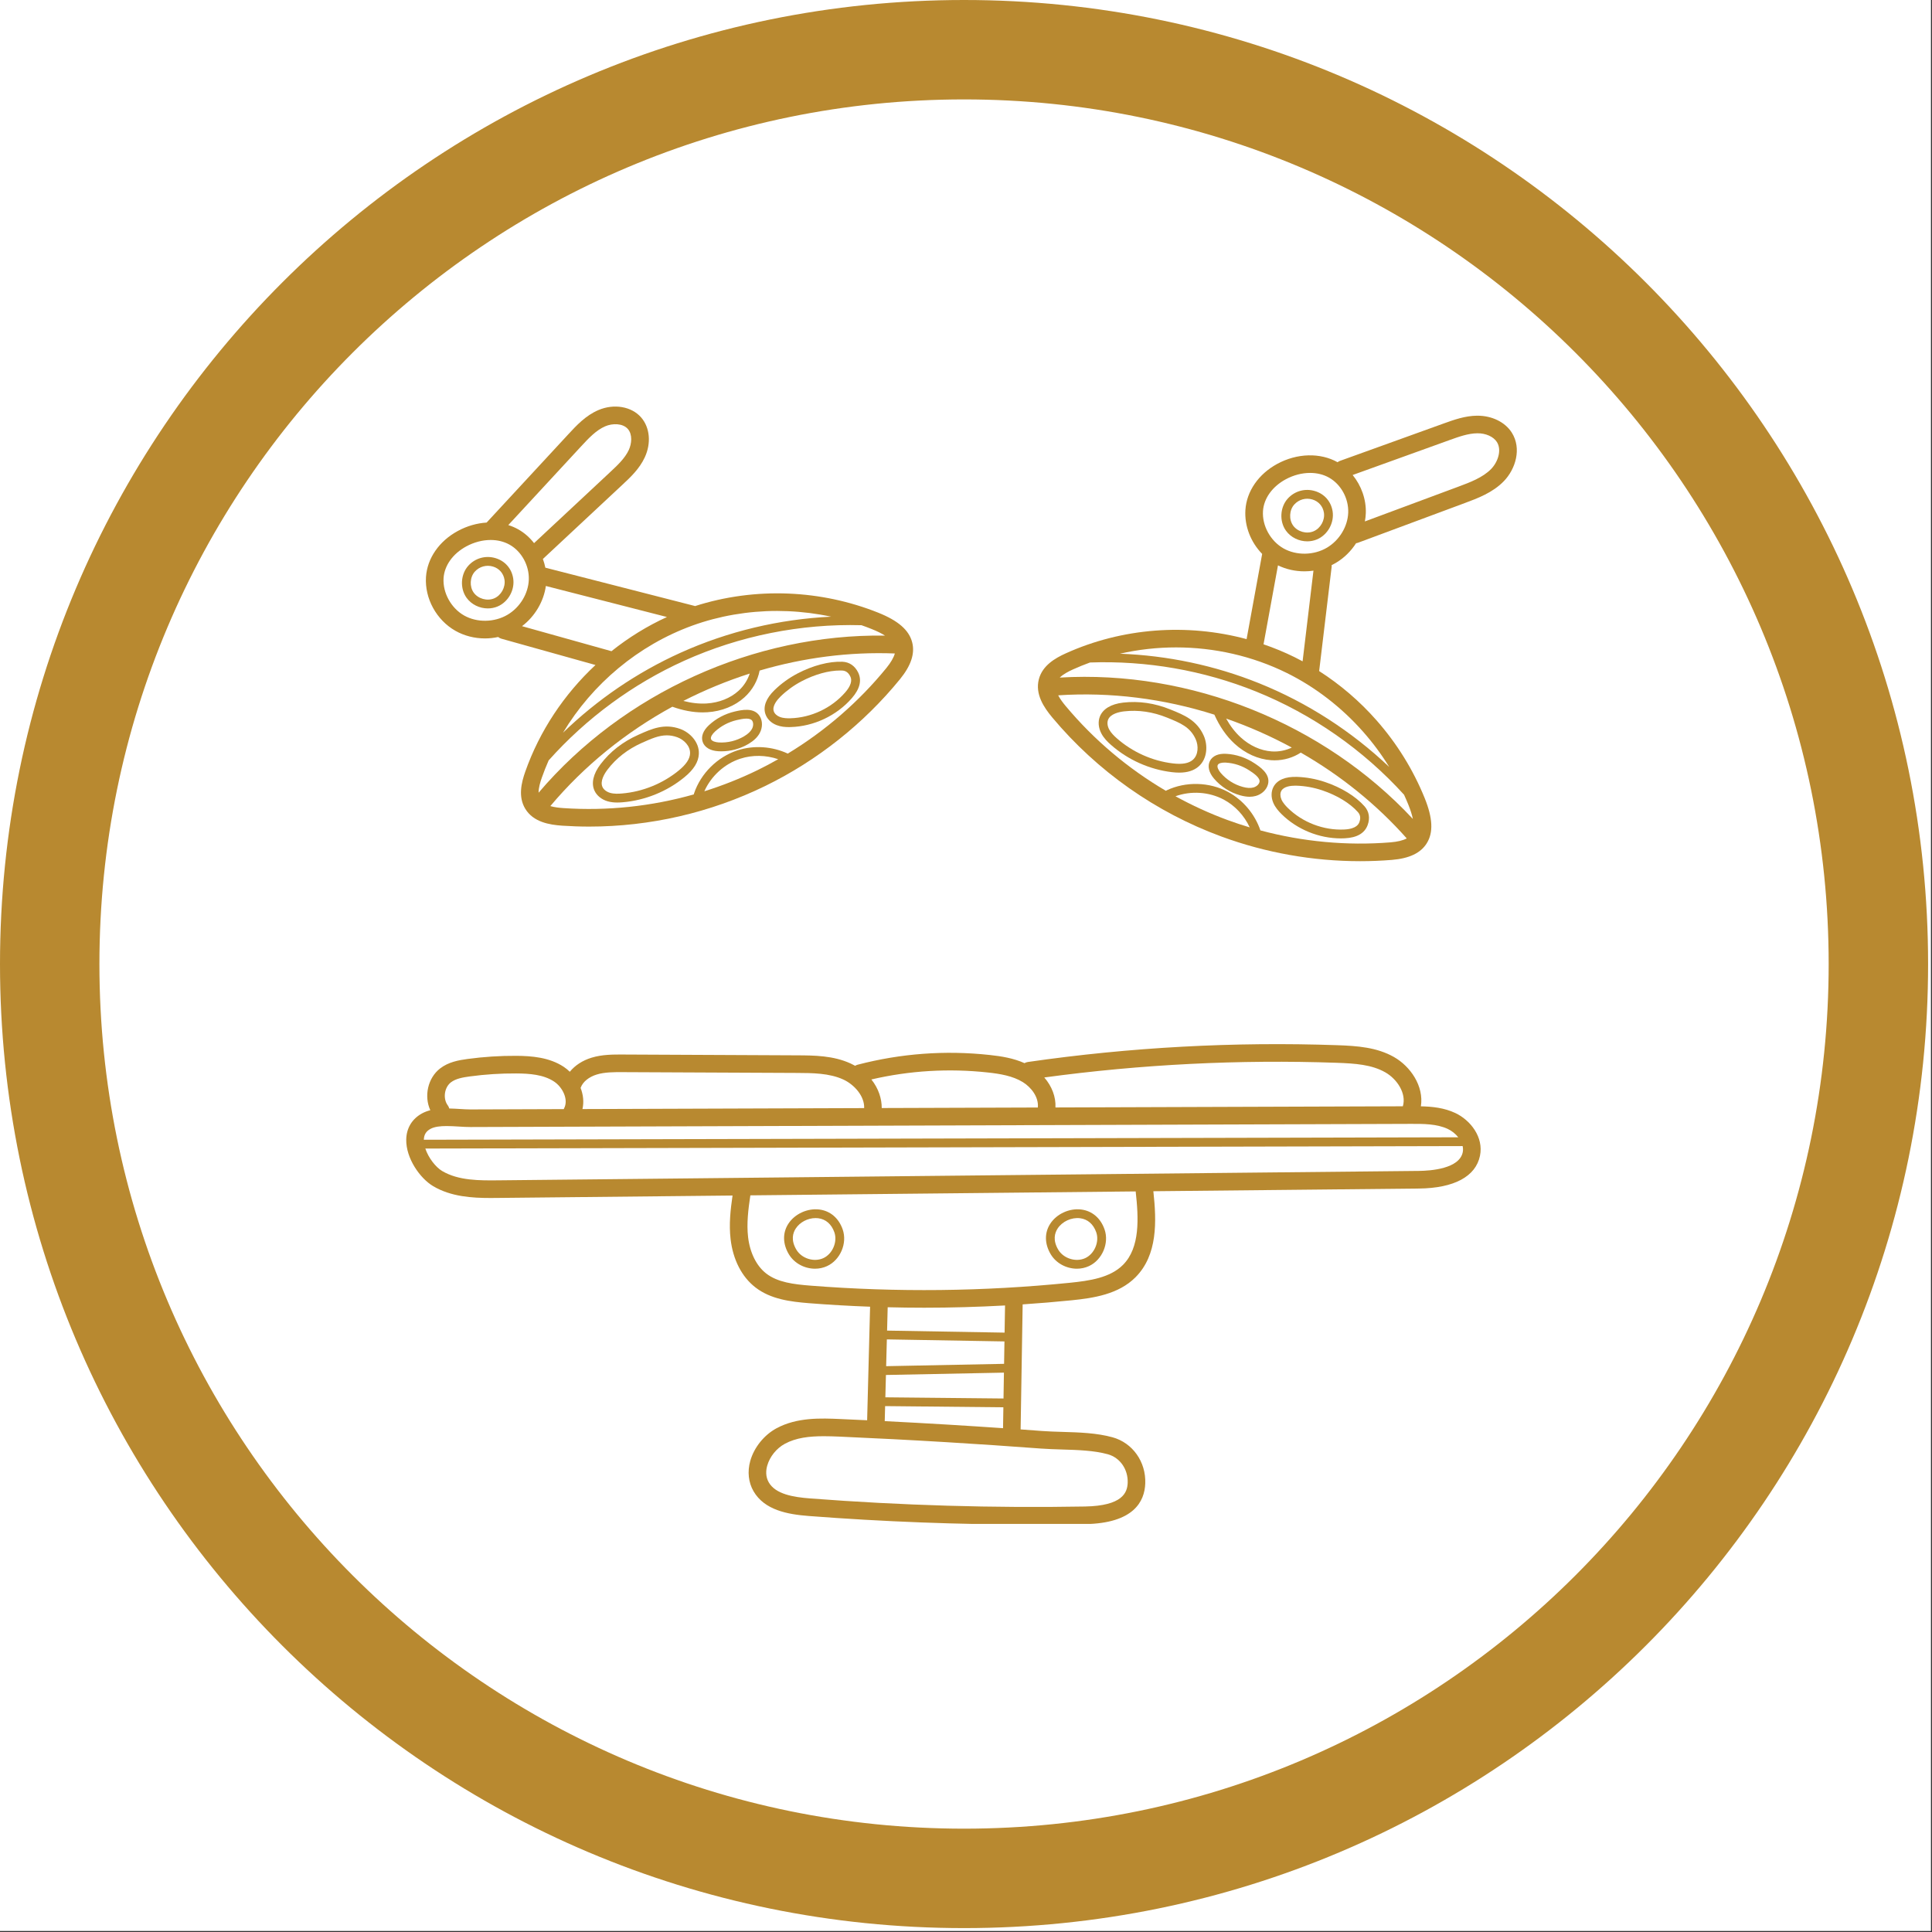
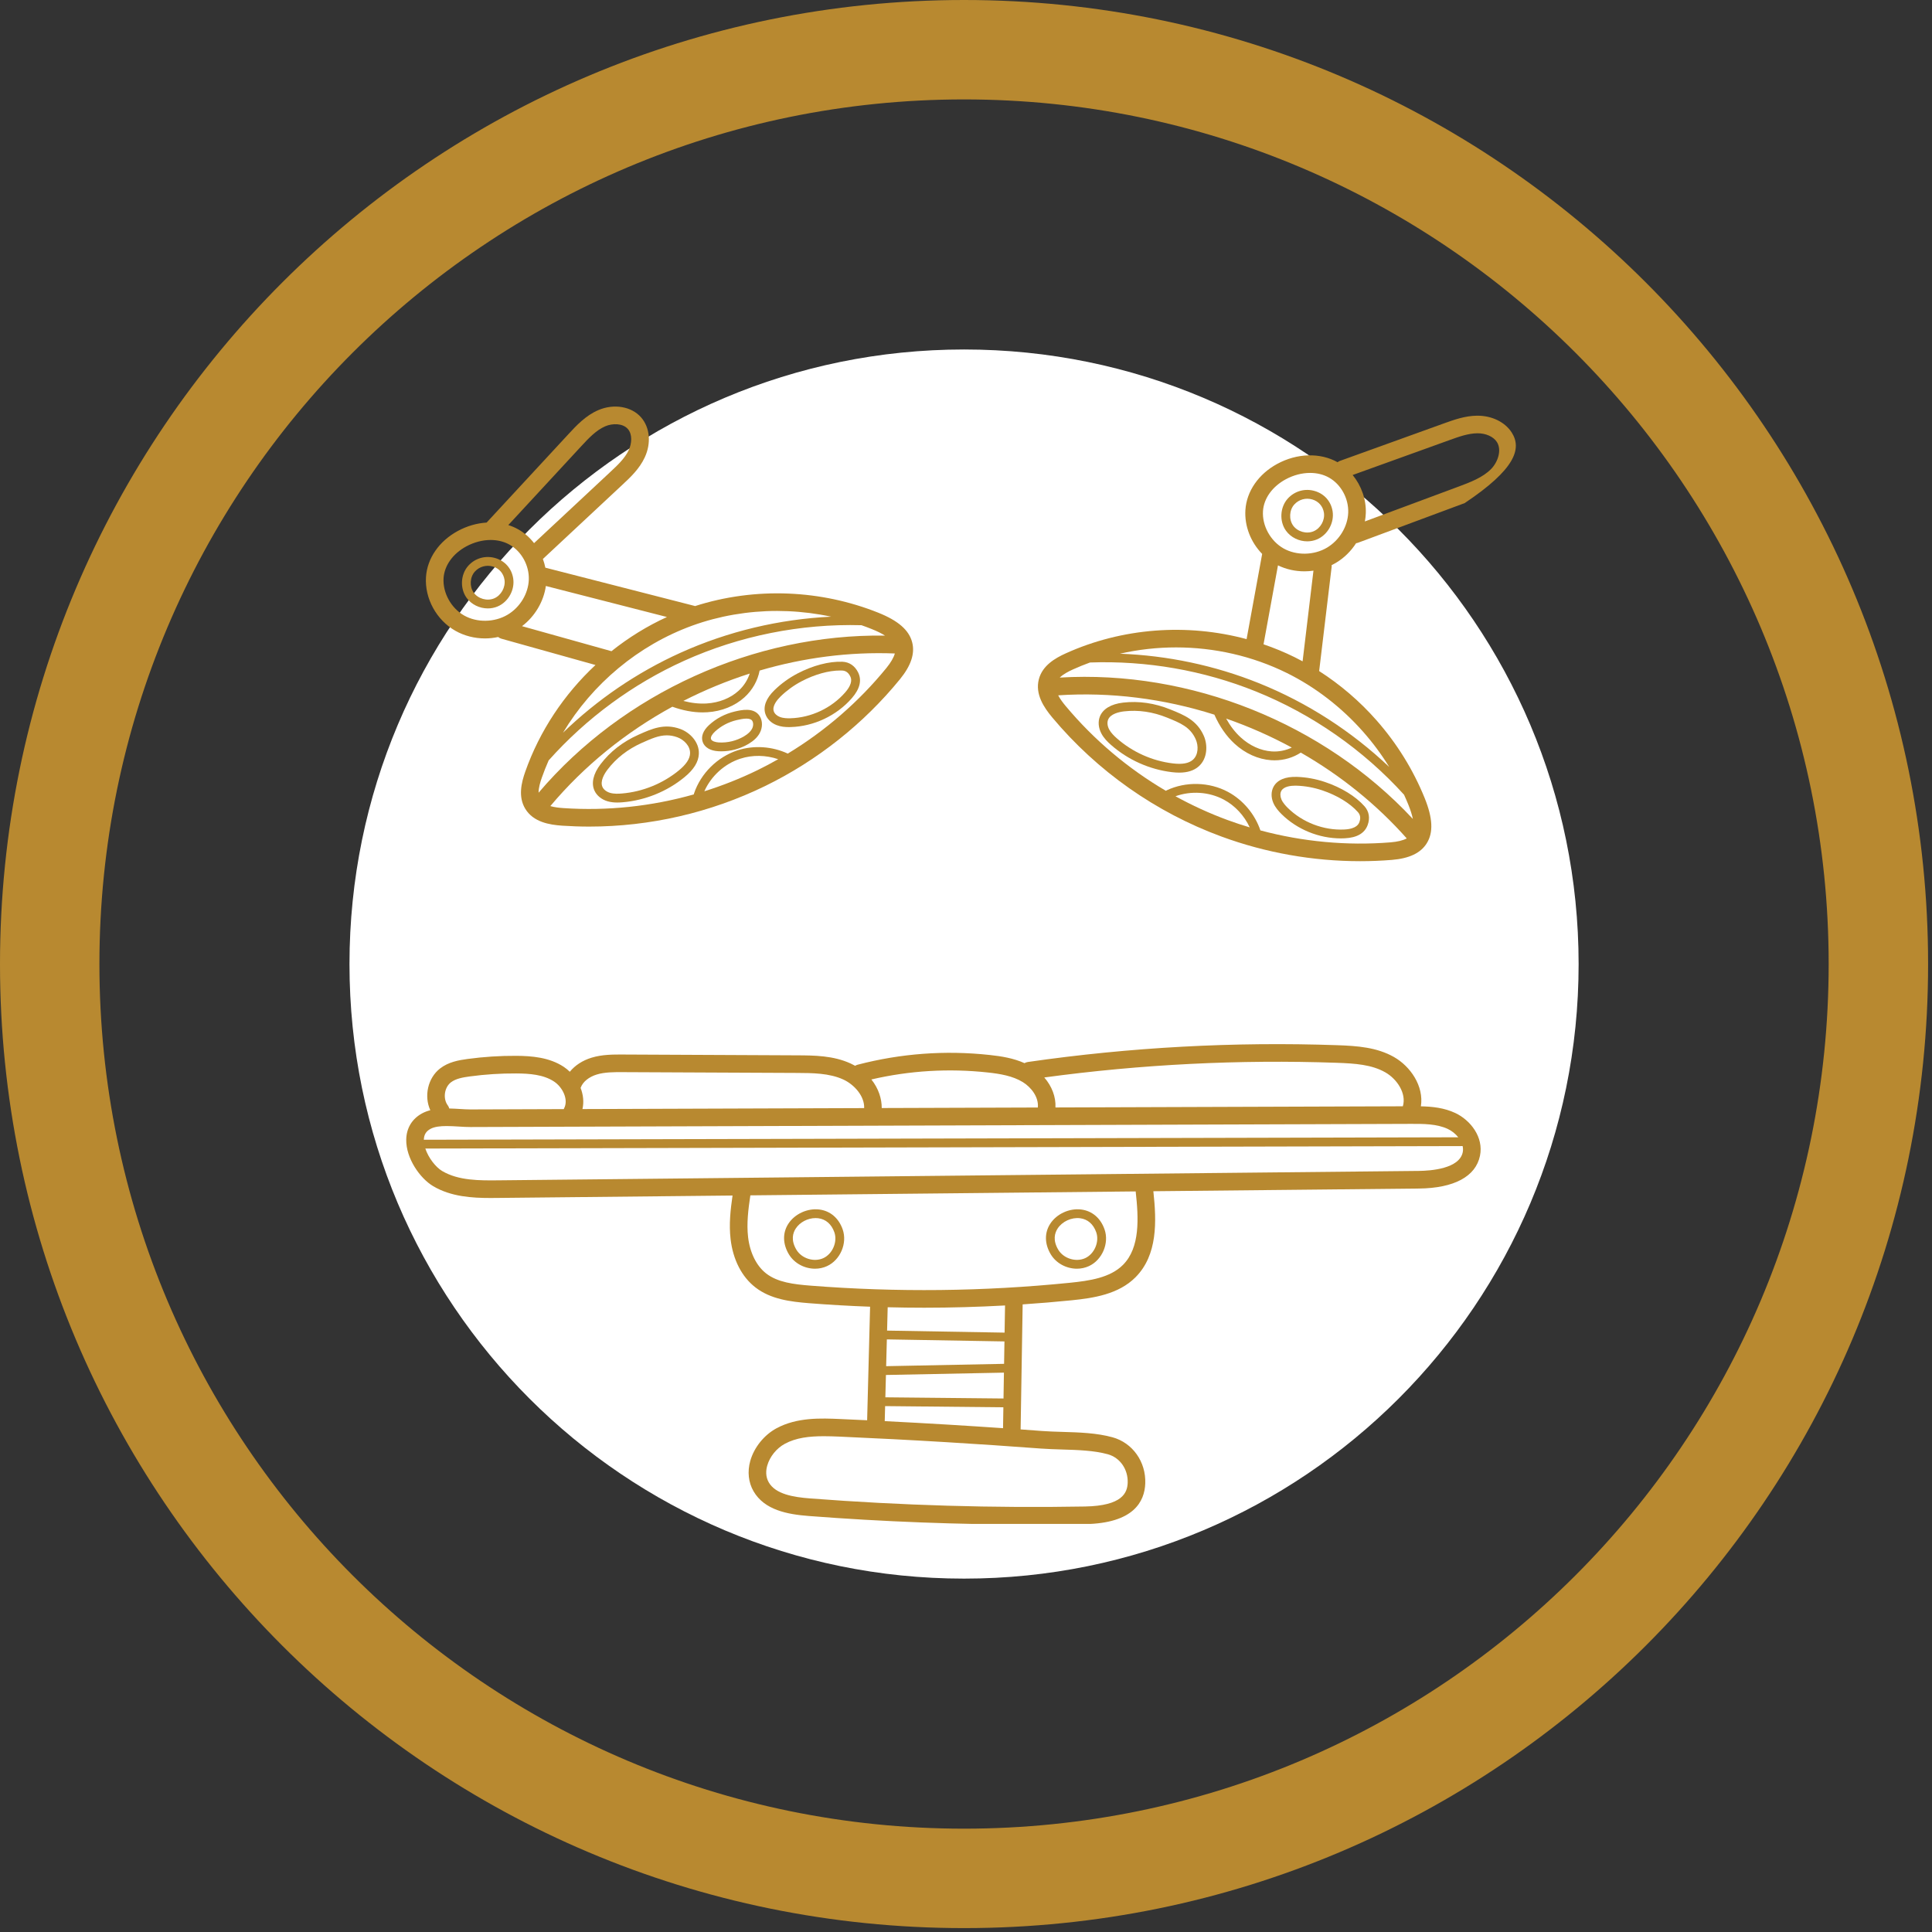
<svg xmlns="http://www.w3.org/2000/svg" width="617" zoomAndPan="magnify" viewBox="0 0 462.75 462.75" height="617" preserveAspectRatio="xMidYMid meet" version="1.0">
  <rect x="0" y="0" width="462.75" height="462.75" fill="#333333" stroke="none" />
  <defs>
    <clipPath id="acae7aff09">
-       <path d="M 0 0 L 462.5 0 L 462.5 462.5 L 0 462.5 Z M 0 0 " clip-rule="nonzero" />
-     </clipPath>
+       </clipPath>
    <clipPath id="7a8e24ac66">
      <path d="M 83.707 83.707 L 378.109 83.707 L 378.109 378.109 L 83.707 378.109 Z M 83.707 83.707 " clip-rule="nonzero" />
    </clipPath>
    <clipPath id="8b12fef6ce">
      <path d="M 230.91 83.707 C 149.613 83.707 83.707 149.613 83.707 230.91 C 83.707 312.207 149.613 378.109 230.91 378.109 C 312.207 378.109 378.109 312.207 378.109 230.91 C 378.109 149.613 312.207 83.707 230.91 83.707 Z M 230.91 83.707 " clip-rule="nonzero" />
    </clipPath>
    <clipPath id="07264d32a1">
      <path d="M 97.148 250 L 355 250 L 355 365 L 97.148 365 Z M 97.148 250 " clip-rule="nonzero" />
    </clipPath>
  </defs>
  <g clip-path="url(#acae7aff09)">
    <path fill="#ffffff" d="M 0 0 L 462.5 0 L 462.5 462.5 L 0 462.5 Z M 0 0 " fill-opacity="1" fill-rule="nonzero" />
  </g>
  <path fill="#b88930" d="M 230.906 0 C 103.383 0 0 103.383 0 230.906 C 0 358.434 103.383 461.816 230.906 461.816 C 358.434 461.816 461.816 358.434 461.816 230.906 C 461.816 103.383 358.434 0 230.906 0 Z M 230.906 438 C 116.539 438 23.812 345.277 23.812 230.906 C 23.812 116.539 116.539 23.812 230.906 23.812 C 345.277 23.812 438 116.539 438 230.906 C 438 345.277 345.277 438 230.906 438 Z M 230.906 438 " fill-opacity="1" fill-rule="nonzero" />
  <path fill="#b88930" d="M 263.414 229.727 C 284.711 206.793 307.043 184.668 330.133 163.637 C 334.387 159.766 334.75 153.207 330.914 148.914 L 312.48 128.297 C 308.574 123.93 301.867 123.617 297.551 127.559 C 274.52 148.539 252.227 170.57 230.895 193.371 C 209.723 169.316 188.812 144.805 168.461 120.156 C 164.77 115.695 158.188 115.043 153.715 118.711 L 132.359 136.219 C 127.863 139.895 127.211 146.539 130.898 151.012 C 152.82 177.562 175.383 203.973 198.219 229.812 C 173.391 258.688 149.77 289.016 127.863 320.195 C 124.496 324.984 125.656 331.59 130.477 334.918 L 153.219 350.582 C 157.98 353.863 164.469 352.656 167.785 347.93 C 187.535 319.836 208.723 292.453 230.969 266.273 C 252.961 290.379 275.461 314.277 298.168 337.609 C 302.219 341.77 308.887 341.84 313.035 337.777 L 332.762 318.461 C 336.898 314.41 336.969 307.789 332.93 303.641 C 309.418 279.465 286.133 254.699 263.414 229.727 Z M 263.414 229.727 " fill-opacity="1" fill-rule="nonzero" />
  <g clip-path="url(#7a8e24ac66)">
    <g clip-path="url(#8b12fef6ce)">
      <path fill="#ffffff" d="M 83.707 83.707 L 378.109 83.707 L 378.109 378.109 L 83.707 378.109 Z M 83.707 83.707 " fill-opacity="1" fill-rule="nonzero" />
    </g>
  </g>
  <g clip-path="url(#07264d32a1)">
    <path fill="#b88930" d="M 348.578 266.59 C 345.898 265.328 343.035 265.043 340.328 264.984 C 341.094 260.109 337.781 255.387 333.883 253.176 C 329.797 250.855 325.137 250.512 320.324 250.344 C 295.605 249.48 270.656 250.832 246.176 254.367 C 245.891 254.41 245.625 254.504 245.391 254.645 C 242.723 253.445 239.832 252.984 237.055 252.688 C 226.41 251.531 215.758 252.316 205.398 255.023 C 205.188 255.074 205 255.172 204.824 255.277 C 204.488 255.09 204.137 254.91 203.77 254.742 C 199.594 252.812 194.984 252.793 190.914 252.773 L 149.238 252.578 C 146.895 252.57 144.234 252.555 141.68 253.34 C 139.516 254.004 137.715 255.184 136.48 256.707 C 136.031 256.27 135.547 255.875 135.047 255.539 C 131.59 253.246 127.352 252.914 123.664 252.891 C 119.77 252.867 115.832 253.121 111.973 253.645 C 109.844 253.934 107.406 254.371 105.414 255.914 C 102.449 258.207 101.527 262.566 103.066 265.918 C 102.367 266.098 101.691 266.352 101.059 266.695 C 98.68 268.004 97.344 270.227 97.301 272.953 C 97.227 277.441 100.598 282.242 103.766 284.117 C 108.051 286.652 113.105 286.941 117.5 286.941 C 118.164 286.941 118.816 286.934 119.449 286.926 L 175.457 286.352 C 174.965 289.742 174.578 293.227 174.988 296.781 C 175.562 301.723 177.672 305.836 180.938 308.359 C 184.605 311.199 189.301 311.781 193.797 312.141 C 198.652 312.523 203.523 312.801 208.402 312.98 L 207.695 340.18 C 205.555 340.078 203.422 339.98 201.289 339.887 C 196.668 339.684 190.914 339.434 185.977 342.105 C 183.012 343.711 180.609 346.699 179.707 349.902 C 178.98 352.477 179.258 355.059 180.484 357.18 C 183.117 361.711 188.648 362.719 193.715 363.109 C 211.531 364.477 229.574 365.164 247.508 365.164 C 251.652 365.164 255.797 365.125 259.93 365.055 C 271.531 364.844 274.156 359.641 274.312 355.312 C 274.504 350.129 271.281 345.586 266.473 344.258 C 262.676 343.211 258.512 343.086 254.48 342.965 C 252.781 342.914 251.176 342.867 249.645 342.754 C 247.918 342.621 246.188 342.496 244.457 342.371 L 244.945 312.426 C 248.859 312.164 252.766 311.84 256.66 311.445 C 261.938 310.914 267.91 310.004 271.961 305.945 C 277.309 300.582 277.031 292.539 276.25 285.324 L 339.871 284.676 C 348.277 284.586 353.465 281.801 354.484 276.824 C 355.398 272.367 352.203 268.301 348.578 266.59 Z M 320.176 254.559 C 324.609 254.715 328.543 254.992 331.801 256.844 C 334.621 258.445 336.922 261.895 336.008 264.977 L 252.801 265.258 C 252.93 262.73 251.941 260.16 250.125 258.074 C 273.285 254.926 296.832 253.742 320.176 254.559 Z M 236.602 256.879 C 239.523 257.195 242.566 257.695 244.992 259.191 C 246.945 260.398 248.812 262.727 248.586 265.219 C 248.586 265.234 248.59 265.25 248.586 265.27 L 211.191 265.395 C 211.211 263.223 210.449 260.73 208.711 258.551 C 217.867 256.426 227.234 255.863 236.602 256.879 Z M 139.113 260.461 C 139.629 259.098 141.055 257.945 142.922 257.371 C 144.859 256.777 147.074 256.789 149.219 256.797 L 190.902 256.988 C 194.535 257.004 198.66 257.023 202 258.57 C 204.578 259.758 207.09 262.504 206.984 265.41 L 139.508 265.641 C 139.902 263.941 139.691 262.184 139.059 260.566 C 139.074 260.531 139.098 260.5 139.113 260.461 Z M 107.996 259.246 C 109.164 258.344 110.879 258.047 112.535 257.824 C 116.203 257.328 119.953 257.086 123.641 257.109 C 126.859 257.129 130.191 257.379 132.715 259.055 C 134.75 260.406 136.234 263.375 135.105 265.48 C 135.074 265.535 135.059 265.598 135.035 265.652 L 112.652 265.73 C 111.949 265.73 111.09 265.68 110.195 265.625 C 109.352 265.574 108.484 265.523 107.605 265.504 C 107.539 265.238 107.422 264.98 107.246 264.75 C 106.051 263.145 106.414 260.473 107.996 259.246 Z M 103.094 270.395 C 104.062 269.859 105.469 269.711 106.973 269.711 C 107.949 269.711 108.969 269.773 109.938 269.832 C 110.902 269.895 111.816 269.945 112.668 269.945 L 337.93 269.188 C 340.848 269.176 344.152 269.164 346.777 270.406 C 347.715 270.844 348.613 271.559 349.285 272.402 L 101.52 272.992 C 101.547 271.793 102.043 270.969 103.094 270.395 Z M 212.199 329.332 L 240.461 328.773 L 240.359 334.965 L 212.059 334.684 Z M 240.496 326.664 L 212.25 327.223 L 212.418 320.809 L 240.586 321.297 Z M 254.355 347.18 C 258.133 347.293 262.047 347.41 265.352 348.324 C 268.266 349.129 270.219 351.938 270.102 355.156 C 270.016 357.52 268.859 360.676 259.852 360.836 C 237.988 361.227 215.844 360.578 194.035 358.902 C 190.066 358.598 185.781 357.906 184.137 355.062 C 183.301 353.621 183.473 352.082 183.766 351.047 C 184.371 348.902 185.984 346.898 187.984 345.816 C 190.672 344.359 193.824 344 197.332 344 C 198.547 344 199.809 344.043 201.105 344.098 C 209.641 344.473 218.281 344.918 226.793 345.434 C 234.254 345.883 241.84 346.395 249.332 346.957 C 250.957 347.074 252.684 347.129 254.355 347.18 Z M 227.043 341.223 C 222.027 340.922 216.969 340.645 211.91 340.387 L 212.004 336.789 L 240.328 337.074 L 240.246 342.078 C 235.832 341.773 231.418 341.488 227.043 341.223 Z M 240.617 319.188 L 212.473 318.703 L 212.617 313.109 C 215.531 313.184 218.445 313.223 221.359 313.223 C 227.82 313.223 234.281 313.039 240.727 312.684 Z M 268.973 302.965 C 265.906 306.043 261 306.77 256.234 307.25 C 235.652 309.332 214.754 309.562 194.125 307.934 C 190.105 307.617 186.27 307.156 183.52 305.027 C 181.195 303.227 179.613 300.047 179.18 296.297 C 178.801 293.035 179.23 289.633 179.723 286.309 L 272.016 285.367 C 272.719 291.715 273.113 298.82 268.973 302.965 Z M 350.355 275.977 C 349.547 279.93 342.723 280.426 339.828 280.457 L 119.406 282.711 C 114.922 282.758 109.836 282.809 105.914 280.484 C 104.348 279.559 102.609 277.312 101.875 275.098 L 350.328 274.508 C 350.434 274.992 350.453 275.492 350.355 275.977 Z M 350.355 275.977 " fill-opacity="1" fill-rule="nonzero" />
  </g>
  <path fill="#b88930" d="M 109.086 151.094 C 111.234 152.309 113.691 152.914 116.164 152.914 C 117.223 152.914 118.281 152.797 119.316 152.574 C 119.535 152.754 119.793 152.895 120.082 152.977 L 142.629 159.281 C 135.117 166.289 129.254 175.055 125.812 184.824 C 124.887 187.445 124.051 190.828 125.816 193.727 C 127.75 196.906 131.562 197.555 134.668 197.766 C 136.824 197.91 138.98 197.984 141.137 197.984 C 155.703 197.984 170.152 194.66 183.285 188.258 C 195.711 182.195 206.871 173.348 215.566 162.676 C 218.223 159.41 219.176 156.52 218.48 153.84 C 217.723 150.914 215.133 148.656 210.332 146.742 C 203.516 144.02 196.289 142.484 188.859 142.172 C 181.25 141.855 173.559 142.891 166.48 145.168 C 166.441 145.156 166.41 145.137 166.371 145.129 L 130.621 135.969 C 130.477 135.262 130.281 134.562 130.031 133.887 L 149.051 116.133 C 150.977 114.34 153.156 112.305 154.43 109.555 C 156.012 106.164 155.672 102.402 153.562 99.98 C 151.27 97.348 147.059 96.625 143.324 98.223 C 140.273 99.527 138.055 101.926 136.102 104.039 L 116.555 125.164 C 114.23 125.312 111.863 125.98 109.66 127.176 C 105.172 129.605 102.324 133.73 102.031 138.211 C 101.703 143.34 104.535 148.516 109.086 151.094 Z M 125.031 149.98 C 128.105 147.652 130.219 144.094 130.746 140.355 L 159.746 147.785 C 154.988 149.961 150.527 152.723 146.457 155.973 Z M 181.434 184.469 C 177.312 186.477 173.055 188.16 168.703 189.527 C 170.32 185.891 173.516 182.961 177.301 181.727 C 180.234 180.77 183.477 180.848 186.395 181.844 C 184.766 182.77 183.113 183.648 181.434 184.469 Z M 188.691 180.5 C 184.961 178.766 180.562 178.449 176.648 179.723 C 171.832 181.293 167.84 185.254 166.23 190.059 C 166.203 190.129 166.188 190.203 166.18 190.277 C 156.07 193.137 145.5 194.27 134.953 193.555 C 133.992 193.492 132.84 193.371 131.816 193.074 C 139.945 183.391 149.945 175.336 161.043 169.273 C 163.539 170.172 165.973 170.633 168.305 170.633 C 168.684 170.633 169.059 170.621 169.434 170.594 C 172.863 170.375 176.02 169.102 178.32 167.012 C 180.234 165.277 181.5 162.996 181.941 160.613 C 192.438 157.531 203.398 156.09 214.332 156.52 C 214.051 157.523 213.371 158.688 212.297 160.012 C 205.719 168.086 197.656 175.066 188.691 180.5 Z M 163.676 167.883 C 168.785 165.277 174.109 163.078 179.574 161.332 C 179.074 162.867 178.152 164.32 176.902 165.453 C 174.957 167.223 172.254 168.301 169.297 168.492 C 167.5 168.605 165.617 168.398 163.676 167.883 Z M 211.98 152.238 C 180.645 151.797 149.316 165.977 129.004 189.867 C 128.992 188.695 129.387 187.367 129.789 186.227 C 130.277 184.836 130.824 183.477 131.414 182.129 C 140.418 172.035 151.551 163.828 163.879 158.262 C 177.145 152.281 191.797 149.352 206.34 149.75 C 207.156 150.035 207.965 150.336 208.77 150.66 C 210.059 151.172 211.129 151.699 211.98 152.238 Z M 186.141 146.332 C 186.988 146.332 187.836 146.352 188.688 146.387 C 192.203 146.535 195.676 146.977 199.07 147.707 C 186.656 148.297 174.34 151.23 163.012 156.34 C 152.617 161.031 143.043 167.562 134.848 175.5 C 141.895 163.773 152.914 154.523 165.867 149.828 C 172.215 147.527 179.172 146.332 186.141 146.332 Z M 139.195 106.902 C 140.945 105.012 142.762 103.051 144.984 102.098 C 146.691 101.367 149.16 101.348 150.383 102.75 C 151.531 104.07 151.305 106.281 150.609 107.777 C 149.676 109.781 147.895 111.445 146.172 113.051 L 127.918 130.09 C 126.875 128.754 125.594 127.609 124.121 126.785 C 123.371 126.363 122.574 126.023 121.746 125.766 Z M 106.242 138.48 C 106.438 135.461 108.465 132.617 111.672 130.879 C 113.562 129.855 115.594 129.336 117.523 129.336 C 119.156 129.336 120.719 129.711 122.055 130.461 C 124.926 132.074 126.777 135.441 126.66 138.836 C 126.543 142.18 124.547 145.477 121.574 147.238 C 118.441 149.098 114.254 149.172 111.164 147.422 C 108.039 145.652 106.02 141.977 106.242 138.48 Z M 106.242 138.48 " fill-opacity="1" fill-rule="nonzero" />
  <path fill="#b88930" d="M 162.941 174.602 C 159.117 173.215 156.137 174.547 152.98 175.961 L 152.867 176.012 C 149.164 177.668 146.125 180.039 143.832 183.059 C 142.074 185.375 141.566 187.637 142.41 189.418 C 142.965 190.594 144.109 191.508 145.551 191.93 C 146.316 192.148 147.09 192.219 147.824 192.219 C 148.289 192.219 148.738 192.191 149.16 192.156 C 154.527 191.703 159.781 189.574 163.941 186.152 C 166.168 184.328 167.293 182.512 167.387 180.598 C 167.531 177.773 165.258 175.441 162.941 174.602 Z M 162.605 184.523 C 158.77 187.672 153.93 189.641 148.984 190.055 C 148.094 190.129 147.059 190.172 146.137 189.906 C 145.289 189.66 144.609 189.141 144.312 188.516 C 143.656 187.117 144.781 185.297 145.512 184.336 C 147.59 181.602 150.355 179.449 153.73 177.934 L 153.84 177.887 C 155.965 176.938 157.77 176.129 159.715 176.129 C 160.516 176.129 161.34 176.266 162.219 176.582 C 163.809 177.16 165.371 178.688 165.281 180.496 C 165.219 181.777 164.344 183.094 162.605 184.523 Z M 162.605 184.523 " fill-opacity="1" fill-rule="nonzero" />
  <path fill="#b88930" d="M 201.777 158.5 C 198.59 158.371 194.656 159.402 191.004 161.32 C 188.961 162.391 187.109 163.734 185.496 165.309 C 183.5 167.254 182.746 169.219 183.32 170.992 C 183.699 172.18 184.68 173.16 186.008 173.676 C 187.004 174.07 188.047 174.152 188.918 174.152 C 189.074 174.152 189.223 174.148 189.367 174.145 C 194.918 173.996 200.402 171.406 204.043 167.211 C 205.961 165.004 206.465 162.93 205.535 161.051 C 204.75 159.473 203.422 158.566 201.777 158.5 Z M 202.449 165.832 C 199.191 169.586 194.277 171.906 189.309 172.039 C 188.562 172.059 187.598 172.039 186.773 171.715 C 186.051 171.434 185.512 170.922 185.328 170.348 C 184.914 169.07 186.18 167.586 186.965 166.816 C 188.438 165.387 190.121 164.164 191.98 163.184 C 195.137 161.527 198.477 160.598 201.23 160.598 C 201.387 160.598 201.543 160.602 201.695 160.605 C 202.562 160.641 203.203 161.09 203.641 161.984 C 203.832 162.375 204.422 163.562 202.449 165.832 Z M 202.449 165.832 " fill-opacity="1" fill-rule="nonzero" />
  <path fill="#b88930" d="M 175.953 170.43 C 173.645 170.973 171.52 172.098 169.805 173.691 C 168.395 175.004 167.863 176.43 168.312 177.719 C 168.766 179.012 170.117 179.816 172.027 179.934 C 172.277 179.949 172.527 179.957 172.777 179.957 C 175.066 179.957 177.363 179.324 179.328 178.152 C 180.574 177.402 181.438 176.562 181.965 175.59 C 182.688 174.258 182.684 172.652 181.953 171.512 C 180.578 169.352 177.578 170.051 175.953 170.43 Z M 180.109 174.586 C 179.77 175.219 179.16 175.793 178.242 176.344 C 176.426 177.43 174.266 177.957 172.152 177.828 C 171.414 177.785 170.484 177.547 170.305 177.027 C 170.125 176.512 170.668 175.766 171.238 175.238 C 172.688 173.895 174.48 172.941 176.441 172.48 C 177.066 172.336 177.988 172.121 178.777 172.121 C 179.391 172.121 179.926 172.25 180.176 172.645 C 180.492 173.145 180.465 173.926 180.109 174.586 Z M 180.109 174.586 " fill-opacity="1" fill-rule="nonzero" />
  <path fill="#b88930" d="M 280.457 169.984 L 280.34 169.938 C 276.586 168.41 272.77 167.855 269.004 168.289 C 266.109 168.625 264.133 169.82 263.426 171.66 C 262.961 172.879 263.094 174.336 263.789 175.664 C 264.391 176.824 265.305 177.711 266.121 178.43 C 270.164 181.992 275.336 184.309 280.688 184.945 C 281.305 185.02 281.887 185.059 282.438 185.059 C 284.418 185.059 285.945 184.574 287.078 183.594 C 289.215 181.738 289.324 178.484 288.328 176.23 C 286.684 172.508 283.66 171.281 280.457 169.984 Z M 285.695 182 C 284.727 182.84 283.168 183.121 280.934 182.852 C 276.004 182.266 271.238 180.133 267.512 176.848 C 266.844 176.262 266.102 175.539 265.652 174.688 C 265.246 173.906 265.152 173.059 265.395 172.414 C 265.945 170.973 268.043 170.523 269.246 170.383 C 272.652 169.992 276.121 170.496 279.551 171.887 L 279.664 171.934 C 282.703 173.168 285.102 174.141 286.398 177.078 C 287.086 178.629 287.062 180.812 285.695 182 Z M 285.695 182 " fill-opacity="1" fill-rule="nonzero" />
  <path fill="#b88930" d="M 317.34 187.297 C 315.152 186.562 312.898 186.156 310.645 186.078 C 307.863 185.988 305.922 186.805 305.035 188.445 C 304.445 189.543 304.414 190.926 304.957 192.242 C 305.438 193.406 306.273 194.32 306.945 194.988 C 310.668 198.672 315.926 200.812 321.164 200.812 C 321.48 200.812 321.793 200.805 322.105 200.785 C 325.027 200.645 326.871 199.57 327.586 197.598 C 328.184 195.941 327.918 194.352 326.828 193.125 C 324.711 190.73 321.25 188.605 317.34 187.297 Z M 325.605 196.883 C 325.457 197.289 325.004 198.531 322 198.68 C 317.035 198.93 311.961 196.984 308.426 193.488 C 307.898 192.961 307.242 192.254 306.91 191.438 C 306.613 190.723 306.605 189.977 306.891 189.445 C 307.469 188.375 309.121 188.18 310.242 188.18 C 310.359 188.18 310.469 188.184 310.574 188.188 C 312.625 188.254 314.676 188.629 316.668 189.293 C 320.242 190.488 323.367 192.395 325.25 194.52 C 325.828 195.172 325.941 195.945 325.605 196.883 Z M 325.605 196.883 " fill-opacity="1" fill-rule="nonzero" />
-   <path fill="#b88930" d="M 300.344 182.734 C 298.359 181.445 296.074 180.688 293.734 180.555 C 291.812 180.441 290.414 181.051 289.797 182.266 C 289.176 183.484 289.531 185.02 290.766 186.477 C 292.41 188.414 294.66 189.844 297.105 190.512 C 297.902 190.73 298.633 190.84 299.309 190.84 C 299.828 190.84 300.32 190.773 300.781 190.645 C 302.242 190.242 303.395 189.133 303.719 187.816 C 304.324 185.328 301.742 183.648 300.344 182.734 Z M 301.668 187.316 C 301.527 187.895 300.945 188.414 300.219 188.613 C 299.531 188.805 298.691 188.762 297.66 188.477 C 295.621 187.922 293.742 186.727 292.375 185.113 C 291.898 184.551 291.426 183.715 291.676 183.223 C 291.891 182.797 292.621 182.652 293.32 182.652 C 293.418 182.652 293.516 182.652 293.613 182.66 C 295.586 182.773 297.516 183.41 299.203 184.512 C 300.156 185.129 301.922 186.281 301.668 187.316 Z M 301.668 187.316 " fill-opacity="1" fill-rule="nonzero" />
  <path fill="#b88930" d="M 116.844 145.727 C 117.637 145.727 118.43 145.578 119.176 145.266 C 121.746 144.184 123.355 141.289 122.918 138.527 C 122.551 136.18 120.969 134.367 118.688 133.684 C 116.328 132.977 113.836 133.664 112.188 135.48 C 110.316 137.539 110.125 140.918 111.75 143.18 C 112.922 144.805 114.879 145.727 116.844 145.727 Z M 113.742 136.902 C 114.844 135.691 116.512 135.23 118.082 135.703 C 119.566 136.148 120.598 137.328 120.836 138.855 C 121.117 140.656 120.031 142.617 118.359 143.32 C 116.672 144.027 114.523 143.426 113.465 141.949 C 112.414 140.492 112.539 138.227 113.742 136.902 Z M 113.742 136.902 " fill-opacity="1" fill-rule="nonzero" />
  <path fill="#b88930" d="M 314.949 117.617 C 312.594 116.91 310.102 117.598 308.449 119.414 C 306.582 121.473 306.387 124.855 308.016 127.117 C 309.184 128.738 311.141 129.66 313.109 129.66 C 313.902 129.66 314.691 129.512 315.438 129.199 C 318.008 128.117 319.617 125.223 319.184 122.461 C 318.812 120.109 317.23 118.301 314.949 117.617 Z M 314.621 127.254 C 312.938 127.961 310.789 127.359 309.727 125.883 C 308.68 124.422 308.805 122.156 310.008 120.836 C 311.109 119.625 312.773 119.164 314.348 119.637 C 315.828 120.082 316.859 121.258 317.102 122.789 C 317.387 124.59 316.297 126.551 314.621 127.254 Z M 314.621 127.254 " fill-opacity="1" fill-rule="nonzero" />
-   <path fill="#b88930" d="M 362.09 103.602 C 360.496 101.105 357.363 99.566 353.891 99.566 L 353.789 99.566 C 350.902 99.59 348.207 100.562 345.828 101.418 L 320.941 110.391 C 320.73 110.465 320.547 110.578 320.375 110.711 C 316.211 108.379 310.676 108.527 305.922 111.109 C 301.438 113.543 298.586 117.668 298.297 122.145 C 298.047 126.008 299.594 129.895 302.312 132.676 L 298.582 153.082 C 284.312 149.242 268.805 150.363 255.254 156.5 C 252.723 157.648 249.703 159.387 248.832 162.664 C 247.875 166.258 250.047 169.461 252.043 171.852 C 262.805 184.715 276.812 194.574 292.547 200.363 C 303.145 204.266 314.496 206.27 325.777 206.27 C 328.309 206.27 330.84 206.168 333.355 205.965 C 337.551 205.625 340.297 204.316 341.75 201.957 C 343.34 199.383 343.176 195.953 341.238 191.16 C 338.48 184.359 334.594 178.082 329.676 172.5 C 325.668 167.949 321 163.957 315.961 160.734 L 318.949 135.816 C 318.969 135.656 318.969 135.508 318.949 135.355 C 319.305 135.184 319.648 135.004 319.988 134.801 C 321.941 133.645 323.59 132.004 324.812 130.105 C 324.969 130.086 325.125 130.055 325.277 129.996 L 350.82 120.5 C 353.965 119.332 357.527 118.008 360.203 115.246 C 362.992 112.363 364.535 107.441 362.09 103.602 Z M 256.996 160.34 C 258.336 159.734 259.699 159.184 261.074 158.68 C 274.594 158.191 288.227 160.551 300.773 165.602 C 314.273 171.035 326.523 179.582 336.301 190.359 C 336.66 191.145 337 191.941 337.328 192.742 C 337.848 194.031 338.207 195.164 338.41 196.152 C 317.035 173.219 285.121 160.426 253.828 162.293 C 254.664 161.477 255.891 160.84 256.996 160.34 Z M 309.41 179.055 C 307.961 179.75 306.281 180.094 304.594 179.977 C 301.969 179.797 299.32 178.594 297.141 176.59 C 295.812 175.371 294.66 173.871 293.688 172.113 C 299.105 174 304.371 176.32 309.41 179.055 Z M 281.547 190.719 C 285.289 189.371 289.613 189.652 293.125 191.527 C 295.844 192.984 298.031 195.375 299.332 198.176 C 297.535 197.637 295.758 197.055 294.004 196.406 C 289.703 194.824 285.543 192.914 281.547 190.719 Z M 333.016 201.762 C 322.633 202.602 312.02 201.609 301.891 198.898 C 300.562 195.008 297.746 191.613 294.121 189.672 C 289.652 187.277 284.031 187.137 279.445 189.297 C 279.379 189.332 279.312 189.371 279.258 189.418 C 270.195 184.098 262.062 177.25 255.281 169.145 C 254.66 168.406 253.949 167.488 253.453 166.543 C 266.074 165.707 278.805 167.355 290.867 171.176 C 292.117 173.992 293.742 176.336 295.715 178.145 C 298.246 180.469 301.348 181.867 304.449 182.082 C 304.727 182.102 305 182.113 305.277 182.113 C 307.562 182.113 309.758 181.449 311.562 180.262 C 321.059 185.707 329.688 192.629 336.941 200.816 C 336.031 201.309 334.715 201.625 333.016 201.762 Z M 326.512 175.289 C 328.844 177.93 330.926 180.742 332.746 183.703 C 323.73 175.145 313.09 168.285 301.562 163.645 C 290.98 159.387 279.645 157 268.246 156.574 C 272.656 155.57 277.172 155.066 281.688 155.066 C 290.828 155.066 299.973 157.117 308.234 161.199 C 315.023 164.551 321.348 169.426 326.512 175.289 Z M 311.996 158.402 C 311.367 158.062 310.738 157.73 310.105 157.418 C 307.68 156.219 305.184 155.191 302.641 154.324 L 306.098 135.414 C 308.062 136.367 310.238 136.844 312.426 136.844 C 313.152 136.844 313.879 136.789 314.598 136.684 Z M 317.836 131.176 C 314.703 133.031 310.516 133.102 307.426 131.355 C 304.301 129.586 302.281 125.914 302.508 122.414 C 302.703 119.395 304.73 116.555 307.938 114.812 C 309.828 113.789 311.859 113.273 313.789 113.273 C 315.426 113.273 316.984 113.641 318.32 114.395 C 321.188 116.008 323.039 119.375 322.922 122.773 C 322.809 126.113 320.809 129.41 317.836 131.176 Z M 357.172 112.312 C 355.164 114.387 352.074 115.535 349.348 116.551 L 326.914 124.891 C 327.035 124.234 327.113 123.578 327.137 122.918 C 327.25 119.602 326.055 116.301 323.984 113.773 L 347.258 105.383 C 349.418 104.605 351.656 103.801 353.828 103.781 C 355.852 103.746 357.711 104.582 358.531 105.867 C 359.746 107.77 358.793 110.637 357.172 112.312 Z M 357.172 112.312 " fill-opacity="1" fill-rule="nonzero" />
+   <path fill="#b88930" d="M 362.09 103.602 C 360.496 101.105 357.363 99.566 353.891 99.566 L 353.789 99.566 C 350.902 99.59 348.207 100.562 345.828 101.418 L 320.941 110.391 C 320.73 110.465 320.547 110.578 320.375 110.711 C 316.211 108.379 310.676 108.527 305.922 111.109 C 301.438 113.543 298.586 117.668 298.297 122.145 C 298.047 126.008 299.594 129.895 302.312 132.676 L 298.582 153.082 C 284.312 149.242 268.805 150.363 255.254 156.5 C 252.723 157.648 249.703 159.387 248.832 162.664 C 247.875 166.258 250.047 169.461 252.043 171.852 C 262.805 184.715 276.812 194.574 292.547 200.363 C 303.145 204.266 314.496 206.27 325.777 206.27 C 328.309 206.27 330.84 206.168 333.355 205.965 C 337.551 205.625 340.297 204.316 341.75 201.957 C 343.34 199.383 343.176 195.953 341.238 191.16 C 338.48 184.359 334.594 178.082 329.676 172.5 C 325.668 167.949 321 163.957 315.961 160.734 L 318.949 135.816 C 318.969 135.656 318.969 135.508 318.949 135.355 C 319.305 135.184 319.648 135.004 319.988 134.801 C 321.941 133.645 323.59 132.004 324.812 130.105 C 324.969 130.086 325.125 130.055 325.277 129.996 L 350.82 120.5 C 362.992 112.363 364.535 107.441 362.09 103.602 Z M 256.996 160.34 C 258.336 159.734 259.699 159.184 261.074 158.68 C 274.594 158.191 288.227 160.551 300.773 165.602 C 314.273 171.035 326.523 179.582 336.301 190.359 C 336.66 191.145 337 191.941 337.328 192.742 C 337.848 194.031 338.207 195.164 338.41 196.152 C 317.035 173.219 285.121 160.426 253.828 162.293 C 254.664 161.477 255.891 160.84 256.996 160.34 Z M 309.41 179.055 C 307.961 179.75 306.281 180.094 304.594 179.977 C 301.969 179.797 299.32 178.594 297.141 176.59 C 295.812 175.371 294.66 173.871 293.688 172.113 C 299.105 174 304.371 176.32 309.41 179.055 Z M 281.547 190.719 C 285.289 189.371 289.613 189.652 293.125 191.527 C 295.844 192.984 298.031 195.375 299.332 198.176 C 297.535 197.637 295.758 197.055 294.004 196.406 C 289.703 194.824 285.543 192.914 281.547 190.719 Z M 333.016 201.762 C 322.633 202.602 312.02 201.609 301.891 198.898 C 300.562 195.008 297.746 191.613 294.121 189.672 C 289.652 187.277 284.031 187.137 279.445 189.297 C 279.379 189.332 279.312 189.371 279.258 189.418 C 270.195 184.098 262.062 177.25 255.281 169.145 C 254.66 168.406 253.949 167.488 253.453 166.543 C 266.074 165.707 278.805 167.355 290.867 171.176 C 292.117 173.992 293.742 176.336 295.715 178.145 C 298.246 180.469 301.348 181.867 304.449 182.082 C 304.727 182.102 305 182.113 305.277 182.113 C 307.562 182.113 309.758 181.449 311.562 180.262 C 321.059 185.707 329.688 192.629 336.941 200.816 C 336.031 201.309 334.715 201.625 333.016 201.762 Z M 326.512 175.289 C 328.844 177.93 330.926 180.742 332.746 183.703 C 323.73 175.145 313.09 168.285 301.562 163.645 C 290.98 159.387 279.645 157 268.246 156.574 C 272.656 155.57 277.172 155.066 281.688 155.066 C 290.828 155.066 299.973 157.117 308.234 161.199 C 315.023 164.551 321.348 169.426 326.512 175.289 Z M 311.996 158.402 C 311.367 158.062 310.738 157.73 310.105 157.418 C 307.68 156.219 305.184 155.191 302.641 154.324 L 306.098 135.414 C 308.062 136.367 310.238 136.844 312.426 136.844 C 313.152 136.844 313.879 136.789 314.598 136.684 Z M 317.836 131.176 C 314.703 133.031 310.516 133.102 307.426 131.355 C 304.301 129.586 302.281 125.914 302.508 122.414 C 302.703 119.395 304.73 116.555 307.938 114.812 C 309.828 113.789 311.859 113.273 313.789 113.273 C 315.426 113.273 316.984 113.641 318.32 114.395 C 321.188 116.008 323.039 119.375 322.922 122.773 C 322.809 126.113 320.809 129.41 317.836 131.176 Z M 357.172 112.312 C 355.164 114.387 352.074 115.535 349.348 116.551 L 326.914 124.891 C 327.035 124.234 327.113 123.578 327.137 122.918 C 327.25 119.602 326.055 116.301 323.984 113.773 L 347.258 105.383 C 349.418 104.605 351.656 103.801 353.828 103.781 C 355.852 103.746 357.711 104.582 358.531 105.867 C 359.746 107.77 358.793 110.637 357.172 112.312 Z M 357.172 112.312 " fill-opacity="1" fill-rule="nonzero" />
  <path fill="#b88930" d="M 195.215 303.879 C 196.195 303.879 197.176 303.68 198.082 303.262 C 201.27 301.801 202.988 297.777 201.84 294.473 C 200.895 291.754 198.848 290.016 196.223 289.699 C 193.391 289.355 190.348 290.762 188.82 293.117 C 187.418 295.281 187.465 297.945 188.949 300.426 C 190.254 302.605 192.734 303.879 195.215 303.879 Z M 190.59 294.262 C 191.586 292.73 193.473 291.754 195.344 291.754 C 195.555 291.754 195.762 291.766 195.973 291.789 C 197.789 292.012 199.168 293.211 199.848 295.164 C 200.641 297.449 199.406 300.336 197.203 301.348 C 194.973 302.367 192.023 301.453 190.758 299.34 C 189.383 297.047 189.906 295.316 190.59 294.262 Z M 190.59 294.262 " fill-opacity="1" fill-rule="nonzero" />
  <path fill="#b88930" d="M 257.941 303.879 C 258.918 303.879 259.898 303.68 260.809 303.262 C 263.992 301.801 265.715 297.777 264.562 294.473 C 263.621 291.754 261.574 290.016 258.945 289.699 C 256.113 289.355 253.07 290.762 251.547 293.117 C 250.141 295.281 250.188 297.945 251.672 300.426 C 252.98 302.605 255.457 303.879 257.941 303.879 Z M 253.316 294.262 C 254.422 292.559 256.633 291.539 258.695 291.789 C 260.516 292.012 261.891 293.211 262.574 295.164 C 263.367 297.449 262.129 300.336 259.926 301.348 C 257.699 302.367 254.746 301.449 253.48 299.34 C 252.105 297.047 252.633 295.316 253.316 294.262 Z M 253.316 294.262 " fill-opacity="1" fill-rule="nonzero" />
</svg>